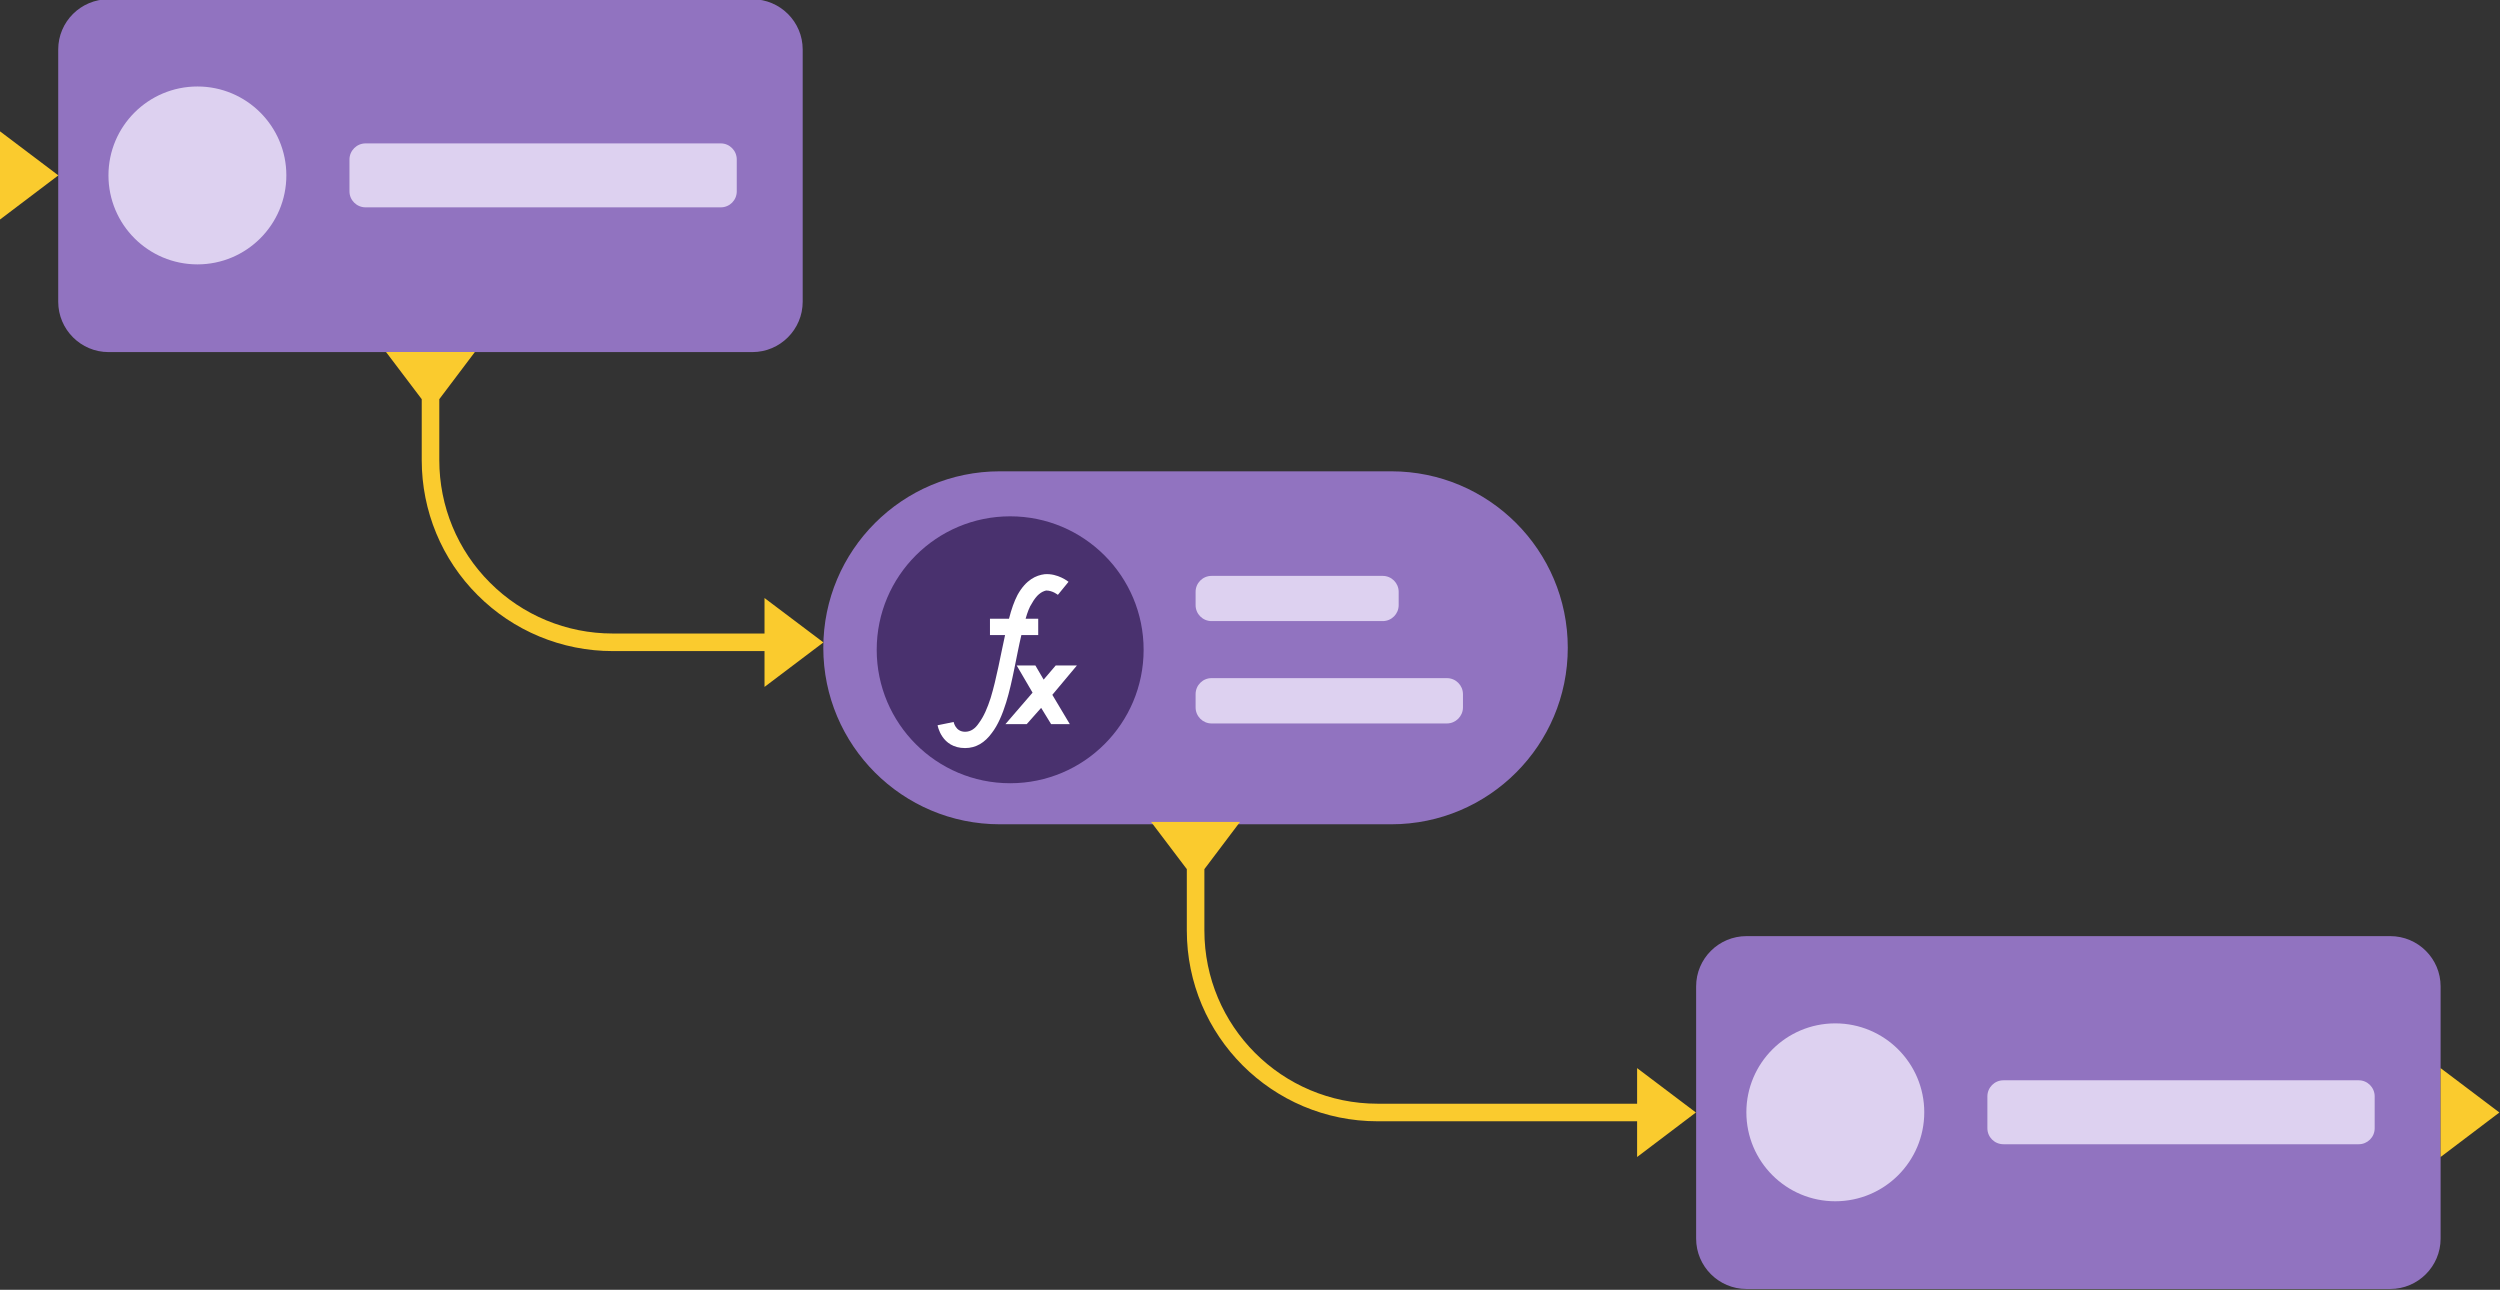
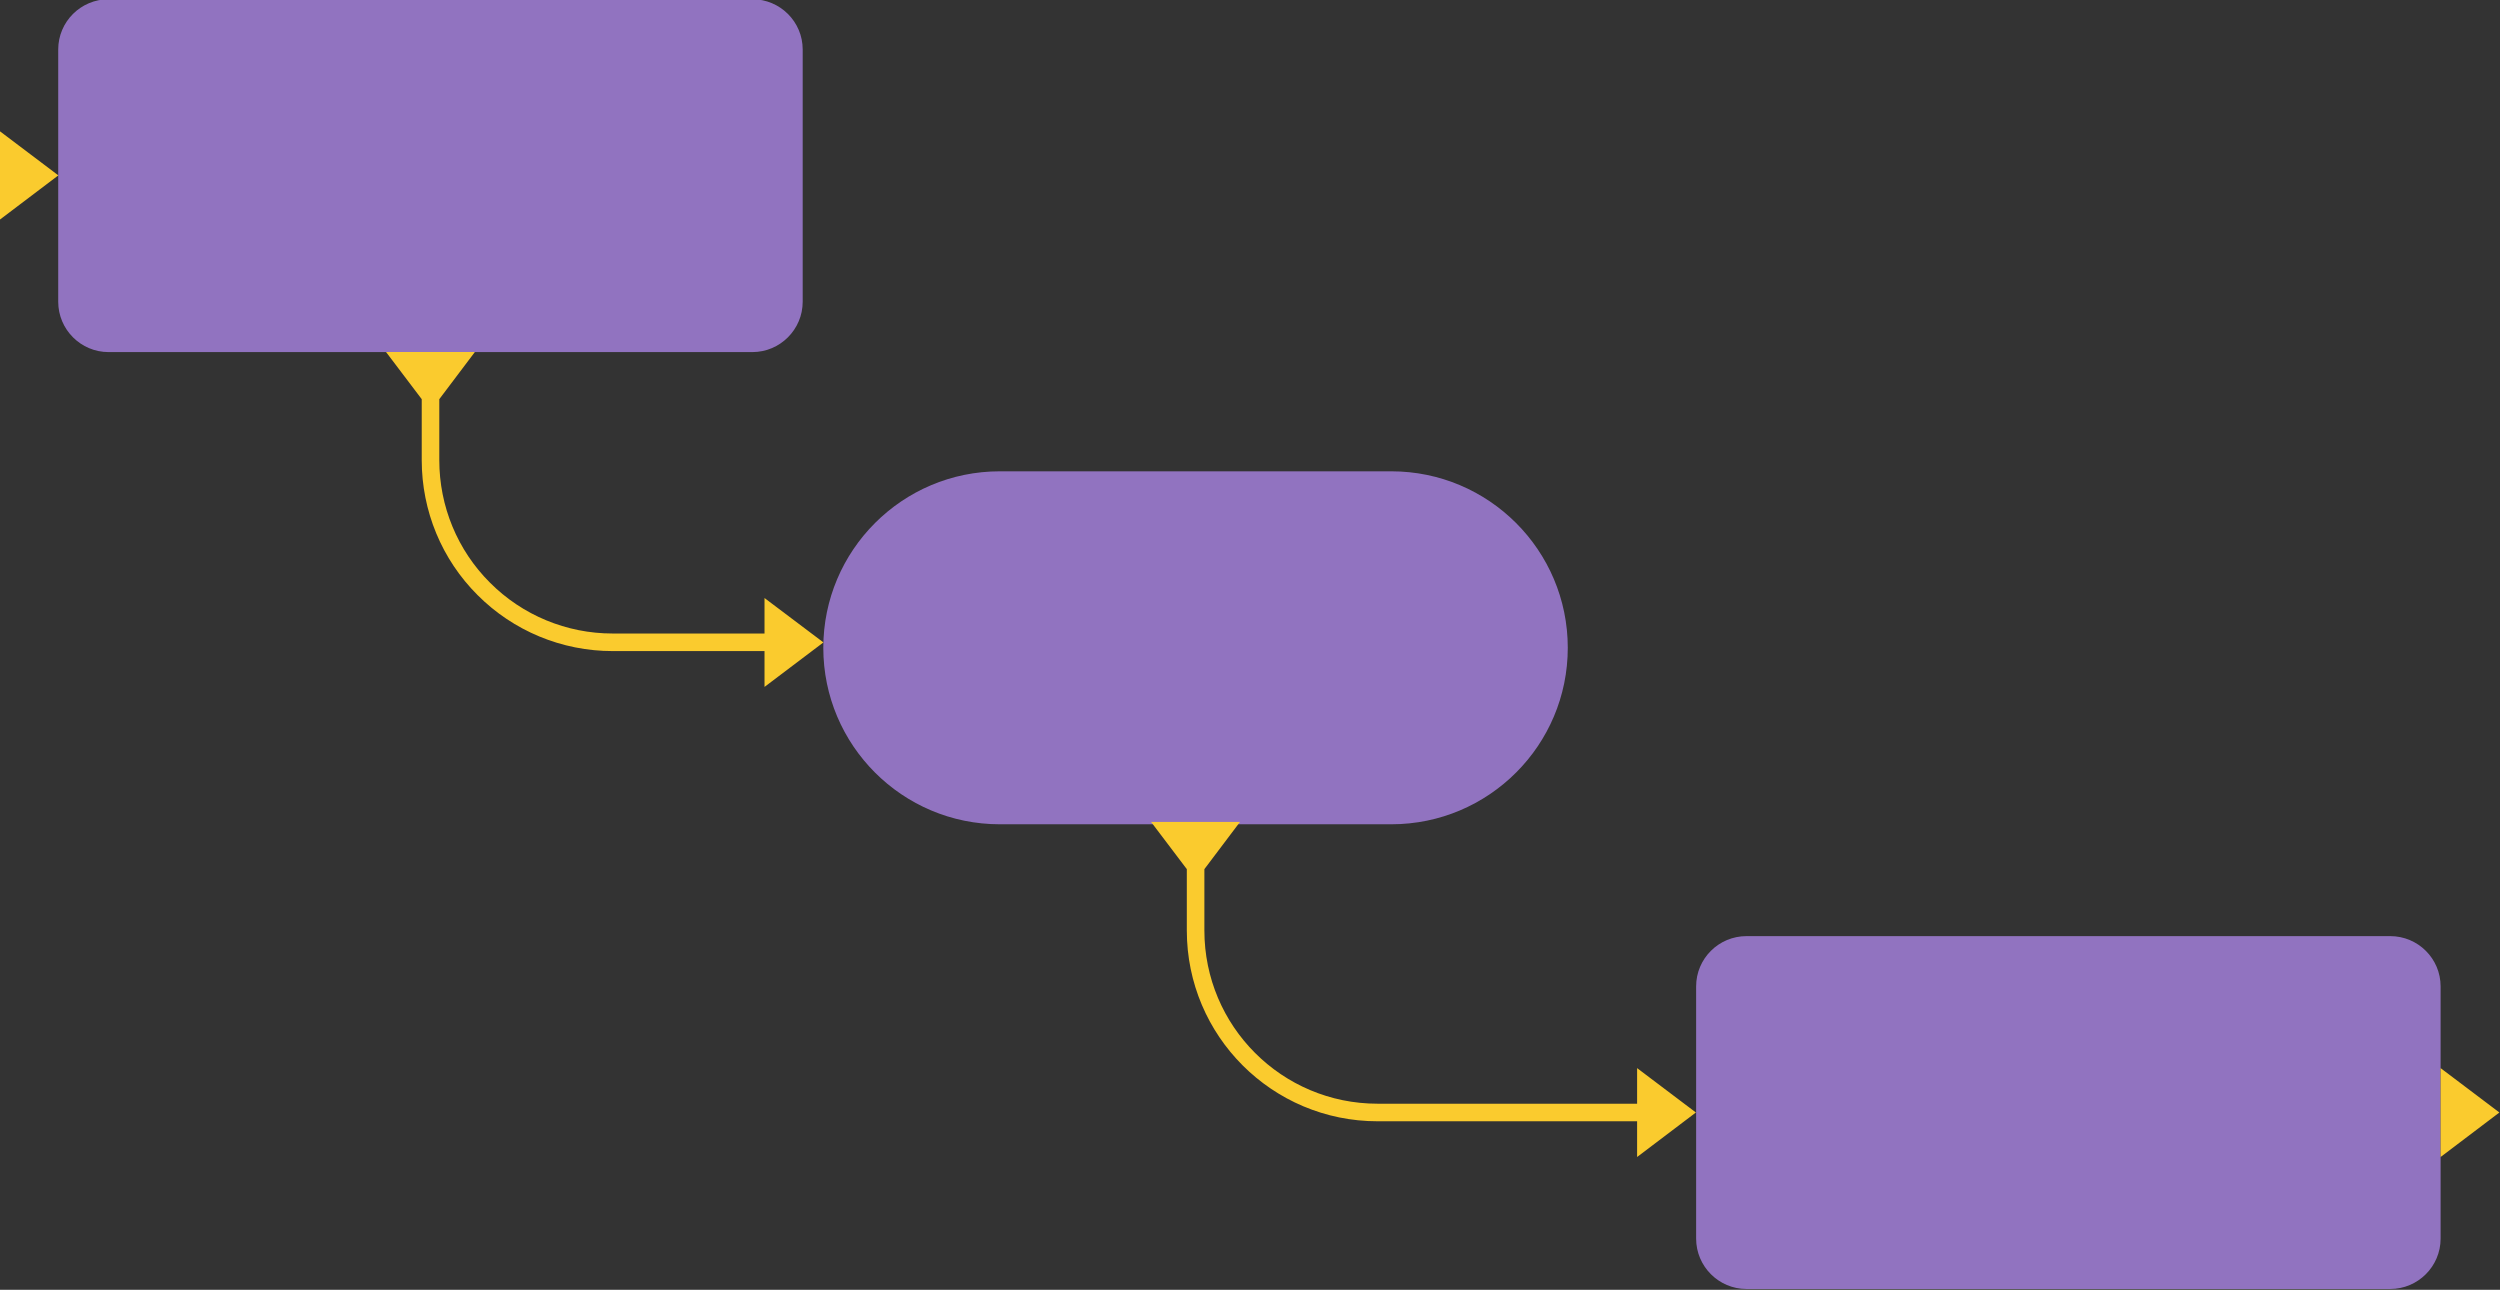
<svg xmlns="http://www.w3.org/2000/svg" width="100%" height="100%" viewBox="0 0 1163 600" version="1.1" xml:space="preserve" style="fill-rule:evenodd;clip-rule:evenodd;stroke-linejoin:round;stroke-miterlimit:2;">
  <rect x="0" y="0" width="1163" height="600" fill="#333333" stroke="none" />
  <g transform="matrix(1,0,0,1,-5187.8,-8422.38)">
    <g>
      <g transform="matrix(5.448,0,0,5.448,-23075.6,-37463.1)">
        <path d="M5332.68,8506.67C5332.68,8504.3 5334.61,8502.38 5336.98,8502.38L5391.95,8502.38C5394.32,8502.38 5396.25,8504.3 5396.25,8506.67L5396.25,8528.21C5396.25,8530.58 5394.32,8532.51 5391.95,8532.51L5336.98,8532.51C5334.61,8532.51 5332.68,8530.58 5332.68,8528.21L5332.68,8506.67ZM5258.15,8477.76C5258.15,8469.44 5264.9,8462.69 5273.22,8462.69L5306.65,8462.69C5314.97,8462.69 5321.72,8469.44 5321.72,8477.76C5321.72,8486.08 5314.97,8492.83 5306.65,8492.83L5273.22,8492.83C5264.9,8492.83 5258.15,8486.08 5258.15,8477.76ZM5192.82,8426.67C5192.82,8424.3 5194.75,8422.38 5197.12,8422.38L5252.09,8422.38C5254.46,8422.38 5256.39,8424.3 5256.39,8426.67L5256.39,8448.21C5256.39,8450.58 5254.46,8452.51 5252.09,8452.51L5197.12,8452.51C5194.75,8452.51 5192.82,8450.58 5192.82,8448.21L5192.82,8426.67Z" style="fill:rgb(145,115,192);fill-rule:nonzero;" />
      </g>
      <g transform="matrix(2.366,-1.34083e-16,1.34083e-16,2.366,-2801.29,5703.04)">
-         <circle cx="3575.24" cy="1277.1" r="26.24" style="fill:rgb(73,49,110);fill-rule:nonzero;" />
-       </g>
+         </g>
      <g transform="matrix(5.055,0,0,5.055,-28190.9,-53477.9)">
-         <path d="M6695.96,12302.3L6694.21,12302.3L6694.21,12303.8L6695.6,12303.8C6695.18,12305.7 6694.82,12307.8 6694.27,12309.6C6693.98,12310.5 6693.64,12311.3 6693.19,12311.9C6692.86,12312.4 6692.45,12312.7 6691.92,12312.7C6691.03,12312.7 6690.87,12311.8 6690.87,12311.8L6689.39,12312.1C6689.39,12312.1 6689.73,12314.2 6691.92,12314.2C6692.93,12314.2 6693.74,12313.7 6694.39,12312.8C6694.93,12312.1 6695.36,12311.1 6695.7,12310C6696.29,12308.1 6696.65,12305.7 6697.1,12303.8L6698.65,12303.8L6698.65,12302.3L6697.49,12302.3C6697.66,12301.7 6697.85,12301.2 6698.06,12300.9C6698.5,12300.1 6698.95,12299.8 6699.38,12299.7C6699.98,12299.7 6700.46,12300.1 6700.46,12300.1L6701.44,12298.9C6701.44,12298.9 6700.46,12298.1 6699.24,12298.2C6698.46,12298.3 6697.53,12298.7 6696.75,12300.1C6696.44,12300.7 6696.19,12301.4 6695.96,12302.3ZM6699.15,12307.9L6698.39,12306.6L6696.67,12306.6L6698.13,12309.1L6695.63,12312L6697.59,12312L6698.92,12310.5L6699.84,12312L6701.56,12312L6699.95,12309.3L6702.21,12306.6L6700.26,12306.6L6699.15,12307.9Z" style="fill:white;fill-rule:nonzero;" />
-       </g>
+         </g>
      <g transform="matrix(5.448,0,0,5.448,-23075.6,-37463.1)">
        <path d="M5401.27,8517.44L5396.25,8521.24L5396.25,8513.65L5401.27,8517.44ZM5290.69,8496.66L5290.69,8501.9C5290.69,8510.07 5297.31,8516.69 5305.48,8516.69L5327.64,8516.69L5327.64,8513.65L5332.66,8517.44L5327.64,8521.24L5327.64,8518.19L5305.48,8518.19C5296.48,8518.19 5289.19,8510.9 5289.19,8501.9L5289.19,8496.66L5286.14,8492.63L5293.73,8492.63L5290.69,8496.66ZM5225.36,8456.53L5225.36,8461.74C5225.36,8465.67 5226.91,8469.43 5229.69,8472.2C5232.46,8474.98 5236.23,8476.54 5240.15,8476.54L5253.13,8476.54L5253.13,8473.51L5258.16,8477.3L5253.13,8481.1L5253.13,8478.04L5240.15,8478.04C5235.83,8478.04 5231.68,8476.32 5228.63,8473.26C5225.57,8470.21 5223.86,8466.07 5223.86,8461.74L5223.86,8456.53L5220.81,8452.5L5228.4,8452.5L5225.36,8456.53ZM5192.83,8437.42L5187.81,8441.22L5187.81,8433.63L5192.83,8437.42Z" style="fill:rgb(250,203,46);fill-rule:nonzero;" />
      </g>
      <g transform="matrix(5.448,0,0,5.448,-23075.6,-37463.1)">
-         <path d="M5344.56,8509.83C5348.76,8509.83 5352.16,8513.23 5352.16,8517.42C5352.16,8521.62 5348.76,8525.02 5344.56,8525.02C5340.37,8525.02 5336.97,8521.62 5336.97,8517.42C5336.97,8513.23 5340.37,8509.83 5344.56,8509.83ZM5390.62,8516.06C5390.62,8515.31 5390.01,8514.69 5389.26,8514.69L5358.92,8514.69C5358.16,8514.69 5357.55,8515.31 5357.55,8516.06L5357.55,8518.79C5357.55,8519.54 5358.16,8520.15 5358.92,8520.15L5389.26,8520.15C5390.01,8520.15 5390.62,8519.54 5390.62,8518.79L5390.62,8516.06ZM5312.77,8481.72C5312.77,8480.96 5312.15,8480.35 5311.4,8480.35L5291.3,8480.35C5290.55,8480.35 5289.94,8480.96 5289.94,8481.72L5289.94,8482.85C5289.94,8483.6 5290.55,8484.22 5291.3,8484.22L5311.4,8484.22C5312.15,8484.22 5312.77,8483.6 5312.77,8482.85L5312.77,8481.72ZM5307.28,8472.98C5307.28,8472.23 5306.67,8471.62 5305.92,8471.62L5291.3,8471.62C5290.55,8471.62 5289.94,8472.23 5289.94,8472.98L5289.94,8474.12C5289.94,8474.87 5290.55,8475.48 5291.3,8475.48L5305.92,8475.48C5306.67,8475.48 5307.28,8474.87 5307.28,8474.12L5307.28,8472.98ZM5204.71,8429.83C5208.9,8429.83 5212.3,8433.23 5212.3,8437.42C5212.3,8441.62 5208.9,8445.02 5204.71,8445.02C5200.51,8445.02 5197.11,8441.62 5197.11,8437.42C5197.11,8433.23 5200.51,8429.83 5204.71,8429.83ZM5250.76,8436.06C5250.76,8435.31 5250.15,8434.69 5249.4,8434.69L5219.06,8434.69C5218.31,8434.69 5217.69,8435.31 5217.69,8436.06L5217.69,8438.79C5217.69,8439.54 5218.31,8440.15 5219.06,8440.15L5249.4,8440.15C5250.15,8440.15 5250.76,8439.54 5250.76,8438.79L5250.76,8436.06Z" style="fill:rgb(221,209,240);fill-rule:nonzero;" />
-       </g>
+         </g>
    </g>
  </g>
</svg>